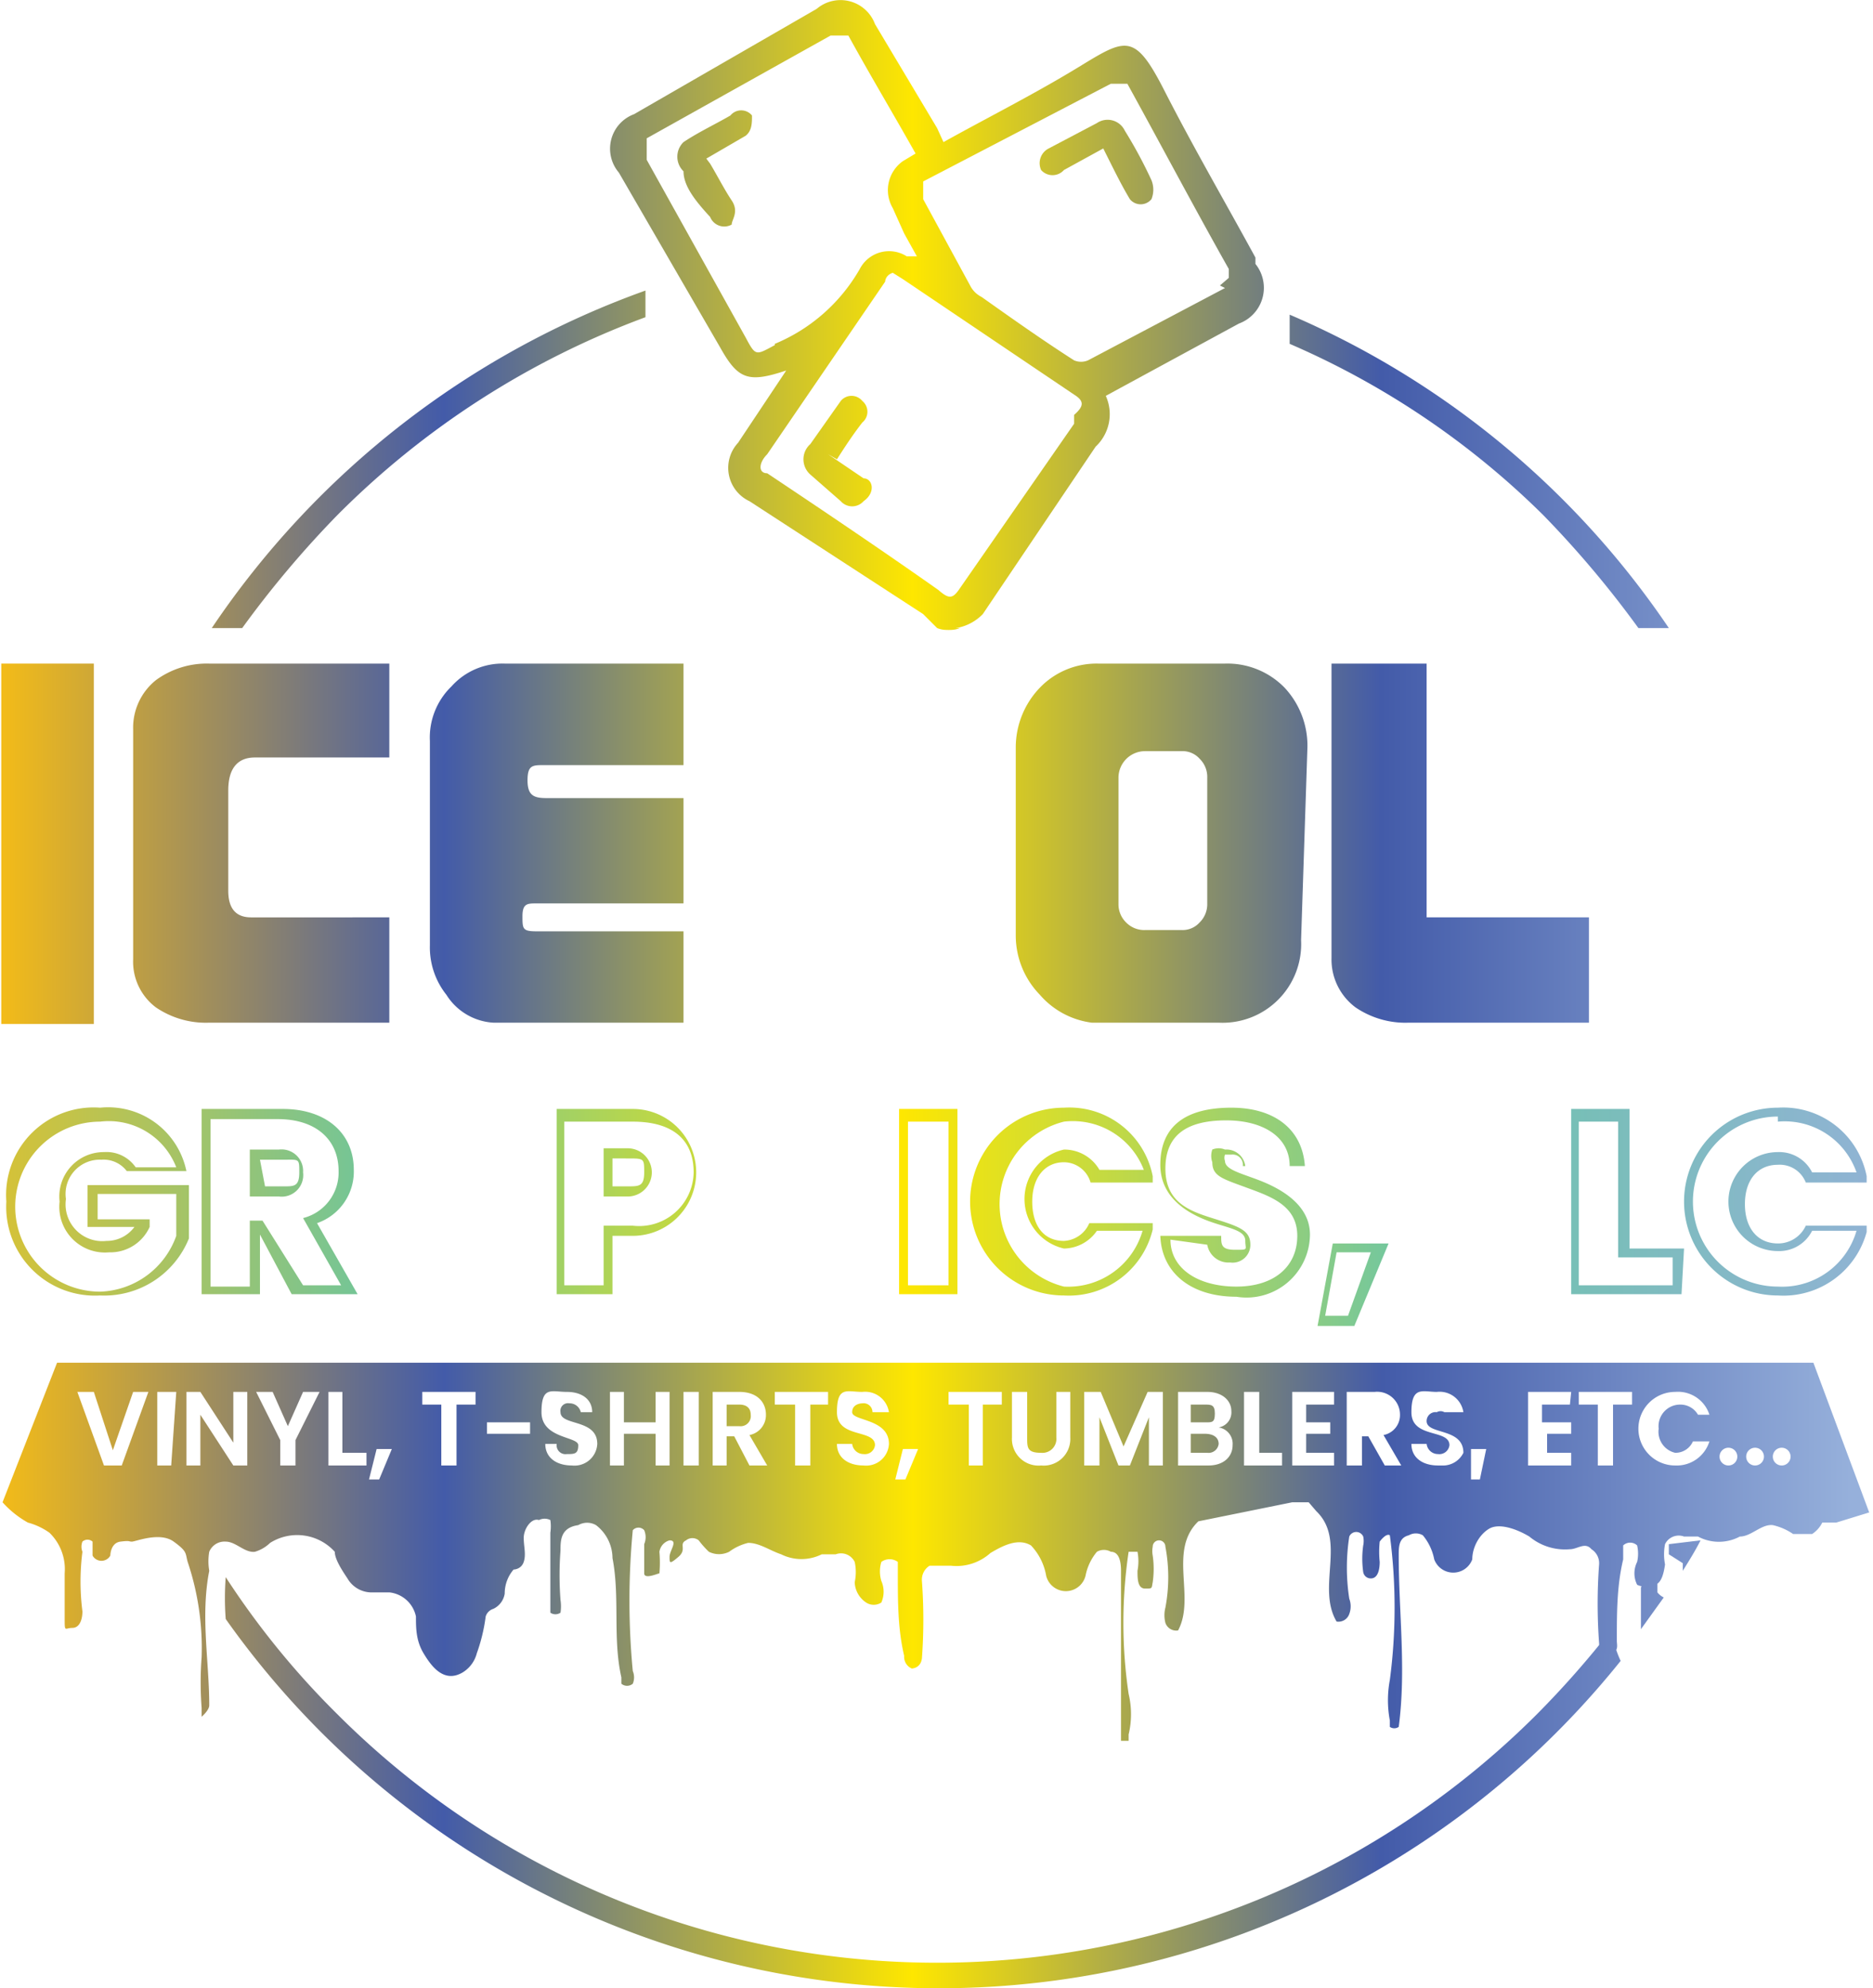
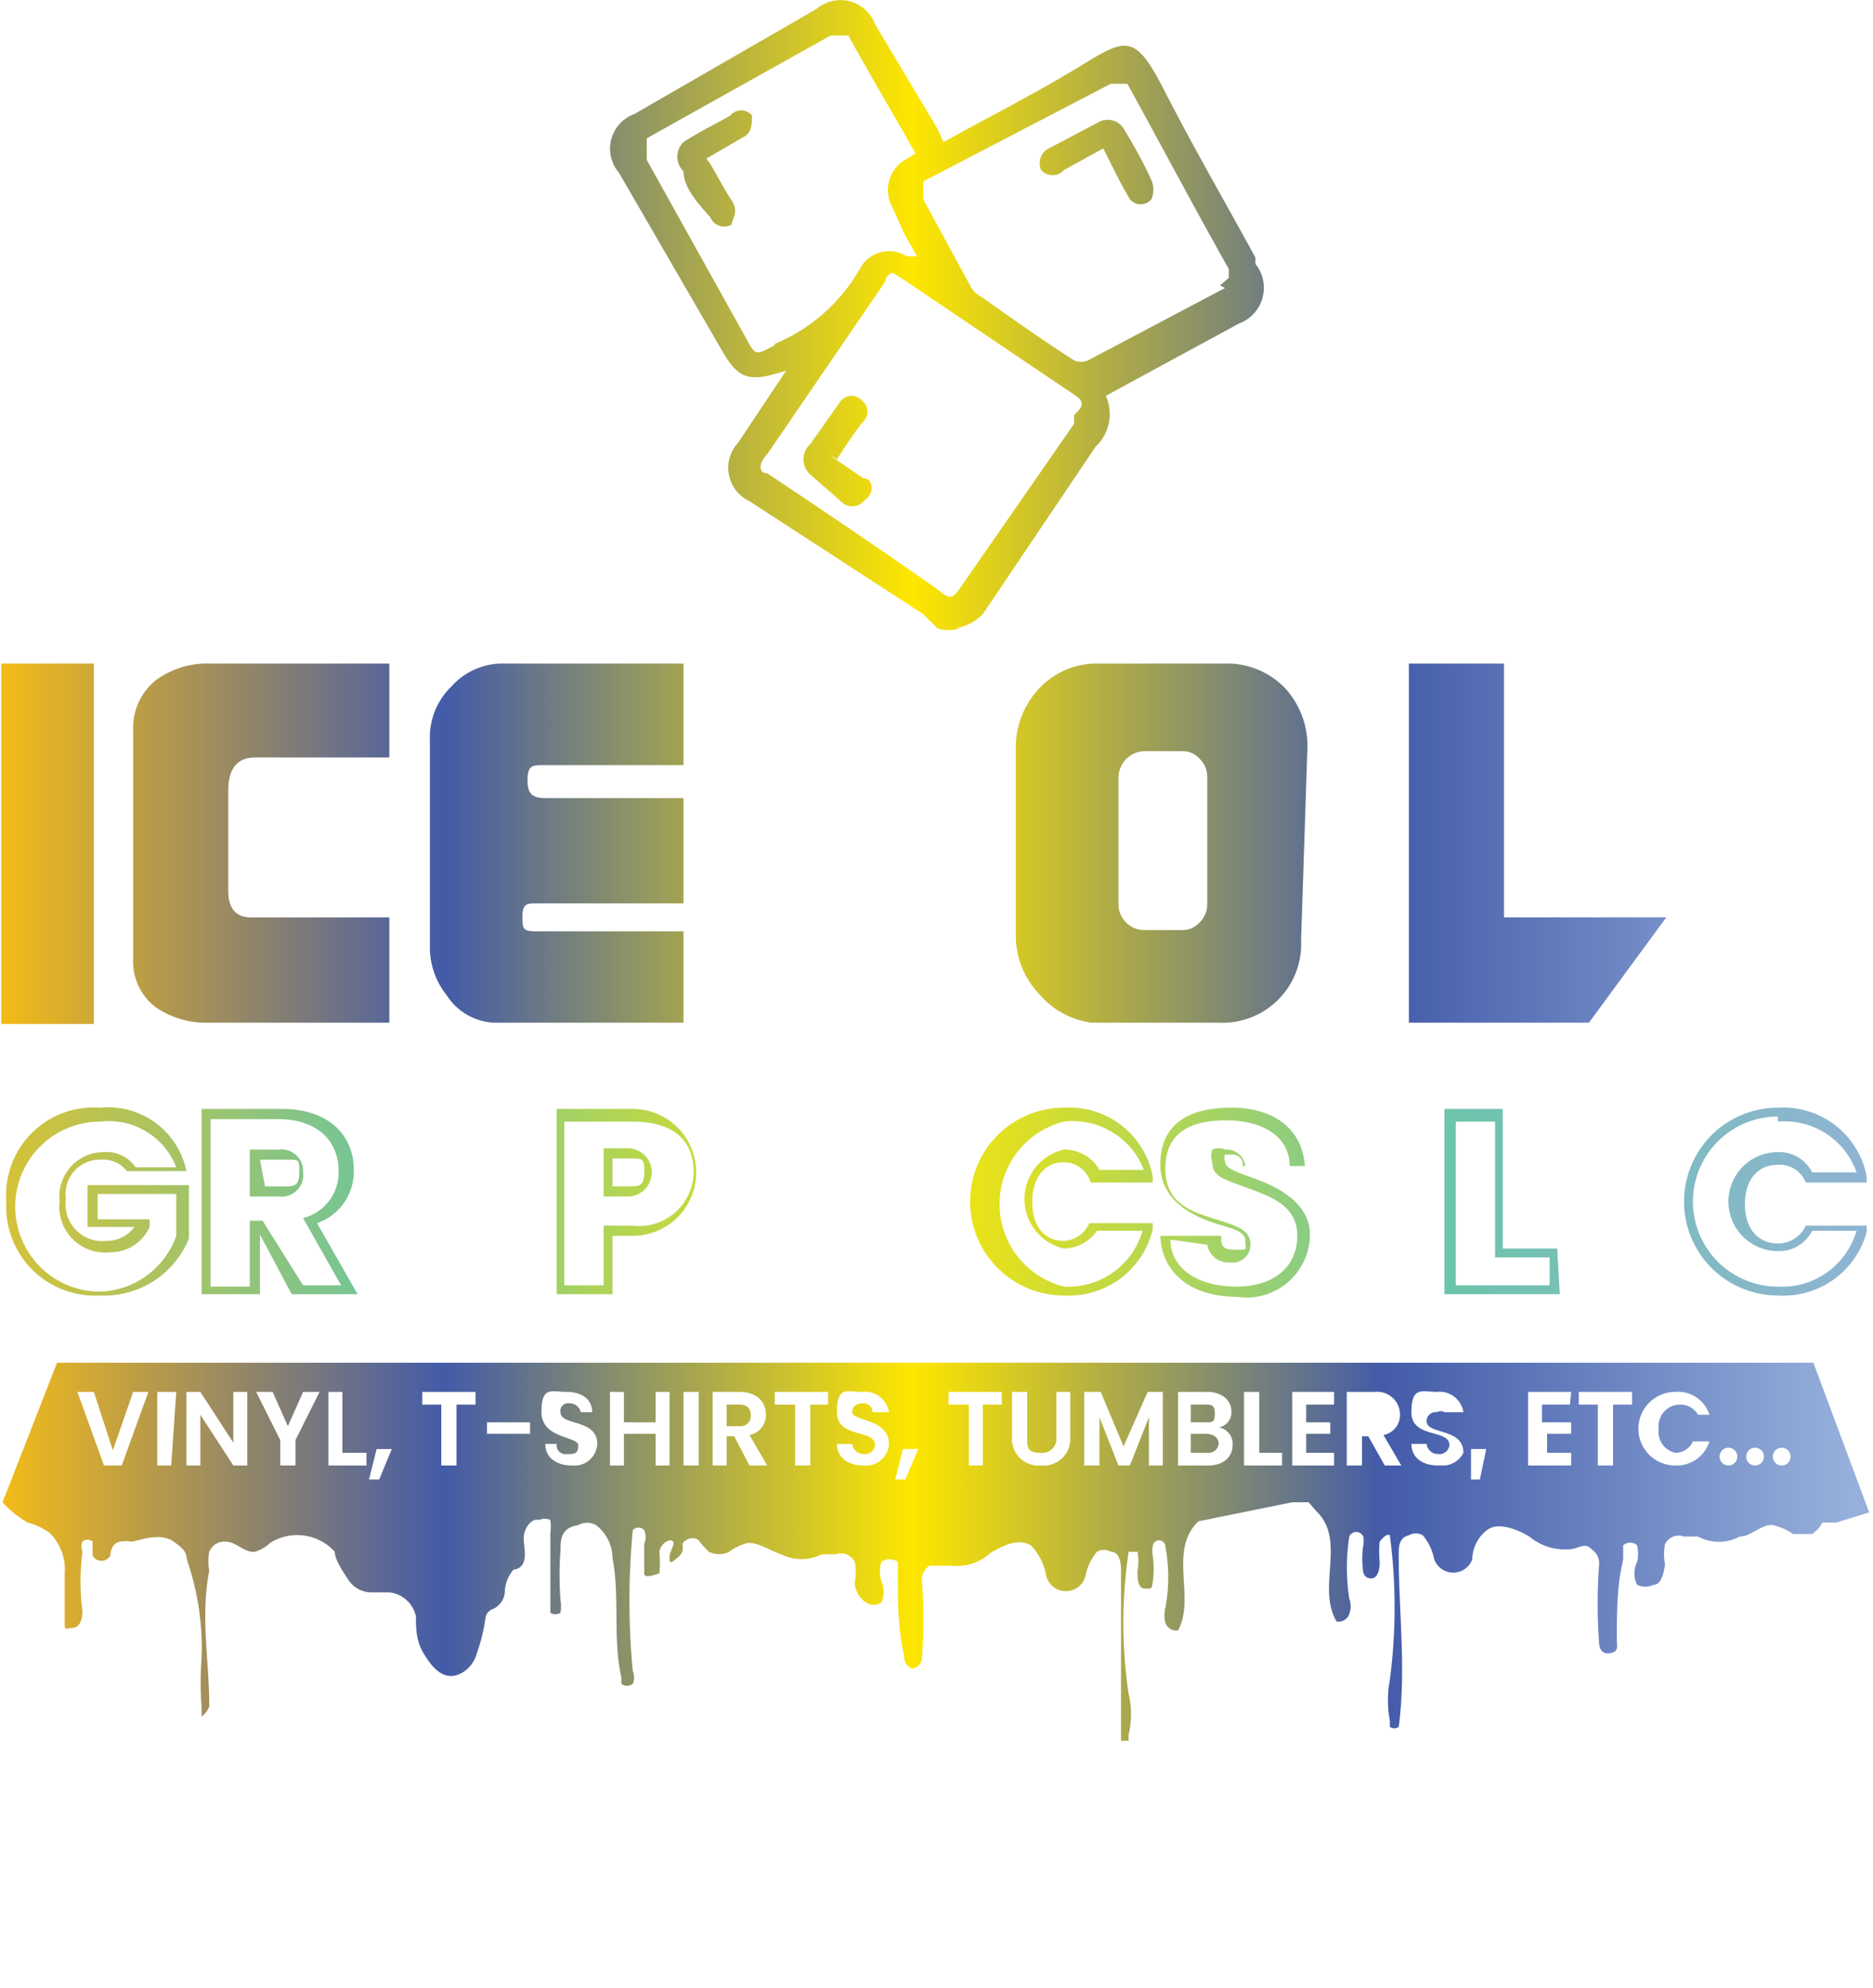
<svg xmlns="http://www.w3.org/2000/svg" xmlns:xlink="http://www.w3.org/1999/xlink" id="Layer_1" data-name="Layer 1" viewBox="0 0 14.77 15.67">
  <defs>
    <style>.cls-1{fill:url(#linear-gradient);}.cls-2{fill:url(#linear-gradient-2);}.cls-3{fill:url(#linear-gradient-3);}.cls-4{fill:url(#linear-gradient-5);}.cls-5{fill:url(#linear-gradient-6);}.cls-6{fill:url(#linear-gradient-8);}.cls-7{fill:url(#linear-gradient-9);}.cls-8{fill:url(#linear-gradient-10);}.cls-9{fill:url(#linear-gradient-11);}.cls-10{fill:url(#linear-gradient-12);}.cls-11{fill:url(#linear-gradient-13);}.cls-12{fill:url(#linear-gradient-14);}.cls-13{fill:url(#linear-gradient-15);}.cls-14{fill:url(#linear-gradient-16);}.cls-15{fill:url(#linear-gradient-17);}.cls-16{fill:url(#linear-gradient-18);}.cls-17{fill:url(#linear-gradient-19);}.cls-18{fill:url(#linear-gradient-20);}.cls-19{fill:url(#linear-gradient-23);}.cls-20{fill:url(#linear-gradient-24);}.cls-21{fill:url(#linear-gradient-25);}.cls-22{fill:url(#linear-gradient-26);}.cls-23{fill:url(#linear-gradient-27);}.cls-24{fill:url(#linear-gradient-33);}.cls-25{fill:url(#linear-gradient-34);}</style>
    <linearGradient id="linear-gradient" x1="-0.19" y1="6.64" x2="14.58" y2="6.64" gradientUnits="userSpaceOnUse">
      <stop offset="0" stop-color="#fdc110" />
      <stop offset="0.25" stop-color="#435ba9" />
      <stop offset="0.5" stop-color="#fee700" />
      <stop offset="0.75" stop-color="#435ba9" />
      <stop offset="1" stop-color="#96b0db" />
    </linearGradient>
    <linearGradient id="linear-gradient-2" x1="0.42" y1="6.8" x2="15.19" y2="6.8" xlink:href="#linear-gradient" />
    <linearGradient id="linear-gradient-3" x1="0.42" y1="6.81" x2="15.19" y2="6.81" xlink:href="#linear-gradient" />
    <linearGradient id="linear-gradient-5" x1="0.42" y1="6.81" x2="15.19" y2="6.81" xlink:href="#linear-gradient" />
    <linearGradient id="linear-gradient-6" x1="0.42" y1="6.8" x2="15.19" y2="6.8" xlink:href="#linear-gradient" />
    <linearGradient id="linear-gradient-8" x1="0.42" y1="9.14" x2="15.19" y2="9.14" xlink:href="#linear-gradient" />
    <linearGradient id="linear-gradient-9" x1="0.42" y1="2.64" x2="15.19" y2="2.64" xlink:href="#linear-gradient" />
    <linearGradient id="linear-gradient-10" x1="0.42" y1="3.71" x2="15.19" y2="3.71" xlink:href="#linear-gradient" />
    <linearGradient id="linear-gradient-11" x1="0.42" y1="1.39" x2="15.19" y2="1.39" xlink:href="#linear-gradient" />
    <linearGradient id="linear-gradient-12" x1="0.42" y1="1.5" x2="15.19" y2="1.5" xlink:href="#linear-gradient" />
    <linearGradient id="linear-gradient-13" x1="0.42" y1="11.98" x2="15.19" y2="11.98" xlink:href="#linear-gradient" />
    <linearGradient id="linear-gradient-14" x1="-0.19" y1="12.04" x2="14.58" y2="12.04" xlink:href="#linear-gradient" />
    <linearGradient id="linear-gradient-15" x1="0.42" y1="12.32" x2="15.19" y2="12.32" xlink:href="#linear-gradient" />
    <linearGradient id="linear-gradient-16" x1="0.42" y1="12.36" x2="15.2" y2="12.36" xlink:href="#linear-gradient" />
    <linearGradient id="linear-gradient-17" x1="-0.19" y1="11.26" x2="14.58" y2="11.26" xlink:href="#linear-gradient" />
    <linearGradient id="linear-gradient-18" x1="0.42" y1="11.31" x2="15.19" y2="11.31" xlink:href="#linear-gradient" />
    <linearGradient id="linear-gradient-19" x1="0.42" y1="11.3" x2="15.19" y2="11.3" xlink:href="#linear-gradient" />
    <linearGradient id="linear-gradient-20" x1="0.42" y1="11.54" x2="15.19" y2="11.54" xlink:href="#linear-gradient" />
    <linearGradient id="linear-gradient-23" x1="-0.19" y1="11.36" x2="14.58" y2="11.36" xlink:href="#linear-gradient" />
    <linearGradient id="linear-gradient-24" x1="-0.19" y1="11.18" x2="14.58" y2="11.18" xlink:href="#linear-gradient" />
    <linearGradient id="linear-gradient-25" x1="0.42" y1="5.12" x2="15.19" y2="5.12" xlink:href="#linear-gradient" />
    <linearGradient id="linear-gradient-26" x1="-0.54" y1="9.63" x2="15.95" y2="9.63" gradientUnits="userSpaceOnUse">
      <stop offset="0" stop-color="#fdc110" />
      <stop offset="0.25" stop-color="#70c59b" />
      <stop offset="0.5" stop-color="#fee700" />
      <stop offset="0.75" stop-color="#6bc5a8" />
      <stop offset="1" stop-color="#96b0db" />
    </linearGradient>
    <linearGradient id="linear-gradient-27" x1="-0.54" y1="9.63" x2="15.95" y2="9.63" xlink:href="#linear-gradient-26" />
    <linearGradient id="linear-gradient-33" x1="-0.54" y1="9.63" x2="15.95" y2="9.63" xlink:href="#linear-gradient-26" />
    <linearGradient id="linear-gradient-34" x1="-0.54" y1="10.28" x2="15.95" y2="10.28" xlink:href="#linear-gradient-26" />
  </defs>
  <rect class="cls-1" x="0.01" y="5.23" width="0.73" height="2.84" />
  <path class="cls-2" d="M3.68,8.22H2.26a.7.7,0,0,1-.42-.12.45.45,0,0,1-.18-.38V5.91a.48.48,0,0,1,.18-.39.68.68,0,0,1,.42-.13H3.68v.74H2.62c-.14,0-.21.09-.21.26v.79q0,.21.18.21H3.68Z" transform="translate(-0.61 -0.16)" />
  <path class="cls-3" d="M6,6.19H4.9c-.09,0-.13,0-.13.12s.05.14.15.14H6v.83H4.84c-.07,0-.11,0-.11.1s0,.12.11.12H6v.72H4.5A.47.47,0,0,1,4.13,8,.6.6,0,0,1,4,7.61V6a.56.56,0,0,1,.17-.43.54.54,0,0,1,.42-.18H6Z" transform="translate(-0.61 -0.16)" />
  <path class="cls-2" d="M8.34,8.22H6.92A.7.7,0,0,1,6.5,8.1a.45.45,0,0,1-.18-.38V5.91a.48.48,0,0,1,.18-.39.68.68,0,0,1,.42-.13H8.34v.74H7.28c-.14,0-.22.09-.22.26v.79c0,.14.07.21.19.21H8.34Z" transform="translate(-0.61 -0.16)" />
  <path class="cls-4" d="M10.87,7.57a.62.62,0,0,1-.65.65h-1A.65.65,0,0,1,8.81,8a.67.67,0,0,1-.19-.47V6.05a.68.68,0,0,1,.19-.47.62.62,0,0,1,.46-.19h1a.63.63,0,0,1,.47.19.67.67,0,0,1,.18.47Zm-.74-.28v-1a.2.2,0,0,0-.06-.15.18.18,0,0,0-.14-.06H9.64a.21.21,0,0,0-.21.21v1a.2.2,0,0,0,.06.14.2.2,0,0,0,.15.06h.29a.18.18,0,0,0,.14-.06.2.2,0,0,0,.06-.14" transform="translate(-0.61 -0.16)" />
-   <path class="cls-5" d="M13.14,8.22H11.72a.7.7,0,0,1-.42-.12.47.47,0,0,1-.19-.39V5.39h.75v2h1.28Z" transform="translate(-0.61 -0.16)" />
+   <path class="cls-5" d="M13.14,8.22H11.72V5.39h.75v2h1.28Z" transform="translate(-0.61 -0.16)" />
  <path class="cls-3" d="M15.38,7.71a.46.46,0,0,1-.18.39.7.7,0,0,1-.42.12H13.35V5.41h1.43a.66.66,0,0,1,.41.14.46.46,0,0,1,.19.38Zm-.75-.54V6.41c0-.17-.07-.25-.21-.25h-.33V7.39h.35c.13,0,.19-.07.19-.22" transform="translate(-0.61 -0.16)" />
-   <path class="cls-6" d="M13.68,12.71h0c0-.11,0-.19,0-.24l-.13.2V13l.18-.25A.14.14,0,0,1,13.68,12.71Zm.09-.38,0,.08h0l0,0,.11.07,0,.06c.05-.08.1-.16.14-.24Zm-.45.67a7.44,7.44,0,0,1-.59.67,6.69,6.69,0,0,1-9.46,0,6.49,6.49,0,0,1-.88-1.08,2.13,2.13,0,0,0,0,.33,6.89,6.89,0,0,0,11,.33A.78.78,0,0,1,13.32,13ZM10.78,2.64v.23a6.5,6.5,0,0,1,2,1.35,8,8,0,0,1,.75.89h.24A6.87,6.87,0,0,0,10.78,2.64ZM2.28,5.11h.24a8,8,0,0,1,.75-.89A6.71,6.71,0,0,1,5.7,2.66V2.45A6.94,6.94,0,0,0,2.28,5.11Z" transform="translate(-0.61 -0.16)" />
  <path class="cls-7" d="M10.51,2.19c-.24-.44-.49-.87-.72-1.32S9.49.46,9.13.68s-.72.4-1.08.6L8,1.17,7.51.35A.29.29,0,0,0,7.05.23l-1.44.83a.29.29,0,0,0-.12.46l.8,1.38c.14.25.22.28.52.18l-.38.57a.29.29,0,0,0,.09.46L7.89,5,8,5.11a.2.2,0,0,0,.15,0A.38.38,0,0,0,8.36,5l.89-1.32a.35.35,0,0,0,.08-.4l.11-.06.94-.51a.3.3,0,0,0,.13-.47m-3.79.64c-.15.08-.15.09-.23-.06L5.71,1.42c0-.08,0-.12,0-.17L7.16.44s.09,0,.14,0c.17.31.35.61.53.93l-.1.06a.28.28,0,0,0-.08.37L7.74,2l.1.18-.08,0a.26.26,0,0,0-.37.1,1.38,1.38,0,0,1-.67.59m2.36.63L8.17,4.81c-.05.07-.08.07-.16,0-.44-.31-.9-.62-1.35-.92-.07,0-.07-.08,0-.15l.93-1.36s0-.05.06-.07l.08.05,1.35.91c.08.05.08.09,0,.16m1.19-1L9.19,3a.14.14,0,0,1-.11,0c-.25-.16-.49-.33-.73-.5a.2.2,0,0,1-.09-.09l-.37-.68c0-.07,0-.1,0-.14L9.37.82c.06,0,.09,0,.13,0,.27.49.54,1,.8,1.46l0,.07-.07.06" transform="translate(-0.61 -0.16)" />
  <path class="cls-8" d="M7.14,3.74l.28.19c.07,0,.1.11,0,.18a.12.12,0,0,1-.18,0L7,3.9a.16.16,0,0,1,0-.24l.24-.34a.11.11,0,0,1,.17,0,.11.11,0,0,1,0,.17c-.07.09-.13.18-.2.29" transform="translate(-0.61 -0.16)" />
  <path class="cls-9" d="M9.31,1.33,9,1.5a.12.12,0,0,1-.18,0,.13.13,0,0,1,.06-.17l.38-.2a.15.15,0,0,1,.22.06,3.58,3.58,0,0,1,.21.39.2.2,0,0,1,0,.15.11.11,0,0,1-.17,0c-.06-.1-.11-.2-.17-.32" transform="translate(-0.61 -0.16)" />
  <path class="cls-10" d="M6.21,1.45c.06.1.11.2.17.29s0,.15,0,.19a.12.12,0,0,1-.17-.06C6.1,1.75,6,1.63,6,1.51A.16.16,0,0,1,6,1.28c.12-.08.25-.14.37-.21a.11.11,0,0,1,.17,0c0,.06,0,.12-.05.16l-.31.18" transform="translate(-0.61 -0.16)" />
  <path class="cls-11" d="M8,12H8" transform="translate(-0.61 -0.16)" />
  <polygon class="cls-12" points="7.41 12.16 7.41 12.16 7.37 11.92 7.37 11.92 7.41 12.16" />
  <path class="cls-13" d="M8,12.33l0,0H8Z" transform="translate(-0.61 -0.16)" />
  <path class="cls-14" d="M15.35,12.08v0l-.44-1.18H1.06L.63,12h0v0h0a.78.78,0,0,0,.2.16.53.53,0,0,1,.17.08.4.4,0,0,1,.12.32c0,.11,0,.23,0,.35s0,.08.06.08.08-.07.08-.13a1.85,1.85,0,0,1,0-.47.11.11,0,0,1,0-.08.06.06,0,0,1,.08,0s0,.07,0,.11a.08.08,0,0,0,.14,0s0-.1.08-.11.06,0,.09,0,.22-.08.33,0,.09.09.11.16a2.13,2.13,0,0,1,.11.75,2.64,2.64,0,0,0,0,.4s0,.07,0,.07.06-.05.06-.09c0-.35-.07-.7,0-1.06a.44.44,0,0,1,0-.15.13.13,0,0,1,.13-.08c.08,0,.15.09.23.08a.29.29,0,0,0,.12-.07.4.4,0,0,1,.51.07c0,.06.06.15.1.21a.22.22,0,0,0,.18.11l.15,0a.24.24,0,0,1,.21.19c0,.09,0,.19.06.29s.16.24.31.15a.25.25,0,0,0,.11-.15,1.37,1.37,0,0,0,.07-.29.09.09,0,0,1,.06-.06.16.16,0,0,0,.09-.12.29.29,0,0,1,.07-.19s.06,0,.08-.06,0-.12,0-.19.06-.16.12-.14a.1.1,0,0,1,.09,0,.34.34,0,0,1,0,.1v.63a.07.07,0,0,0,.08,0,.34.34,0,0,0,0-.1,2.56,2.56,0,0,1,0-.39c0-.08,0-.18.14-.2a.14.14,0,0,1,.14,0,.33.33,0,0,1,.13.26c.06.31,0,.63.07.94,0,0,0,0,0,.05a.07.07,0,0,0,.09,0,.13.13,0,0,0,0-.1,5.87,5.87,0,0,1,0-1.11.06.06,0,0,1,.09,0,.14.14,0,0,1,0,.11v.23a.07.07,0,0,0,0,0c0,.05.11,0,.12,0a1,1,0,0,0,0-.17.11.11,0,0,1,.08-.09c.07,0,0,.08,0,.13s0,.06.07,0,0-.1.06-.13a.08.08,0,0,1,.1,0,.73.73,0,0,0,.08.09.18.18,0,0,0,.16,0,.41.41,0,0,1,.15-.07c.09,0,.17.06.26.09a.36.36,0,0,0,.32,0s.07,0,.11,0a.12.12,0,0,1,.15.06.38.38,0,0,1,0,.16.2.2,0,0,0,.09.16.11.11,0,0,0,.12,0,.21.21,0,0,0,0-.17.26.26,0,0,1,0-.15.11.11,0,0,1,.13,0s0,.07,0,.1c0,.21,0,.43.05.64a.1.1,0,0,0,.06.1s.07,0,.08-.08a4.15,4.15,0,0,0,0-.61.13.13,0,0,1,.06-.12s.11,0,.17,0a.4.4,0,0,0,.31-.1c.1-.06.22-.12.32-.06a.46.46,0,0,1,.12.24.16.16,0,0,0,.31,0h0a.42.42,0,0,1,.09-.19.11.11,0,0,1,.11,0c.07,0,.08.09.08.15,0,.45,0,.9,0,1.34a.06.06,0,0,0,0,0,0,0,0,0,0,.06,0s0,0,0-.05a.69.69,0,0,0,0-.32,3.82,3.82,0,0,1,0-1.12.06.06,0,0,1,0,0s.06,0,.07,0a.4.4,0,0,1,0,.15c0,.06,0,.14.06.14s.05,0,.06-.05a.74.74,0,0,0,0-.21.19.19,0,0,1,0-.07.05.05,0,0,1,.1,0,1.29,1.29,0,0,1,0,.48.24.24,0,0,0,0,.12.09.09,0,0,0,.1.06c.14-.26-.08-.63.16-.86L10.8,12h.13l.06.07c.24.23,0,.6.16.87a.09.09,0,0,0,.1-.06.17.17,0,0,0,0-.12,1.6,1.6,0,0,1,0-.49.06.06,0,0,1,.11,0,.17.17,0,0,1,0,.07.74.74,0,0,0,0,.21.06.06,0,0,0,.06.05c.06,0,.07-.08.07-.13a.78.78,0,0,1,0-.16s.05-.07.08-.05a.06.06,0,0,1,0,0,4.36,4.36,0,0,1,0,1.14.86.86,0,0,0,0,.32l0,.05a.06.06,0,0,0,.07,0,.06.06,0,0,0,0,0c.06-.45,0-.9,0-1.35,0-.07,0-.14.08-.16a.11.11,0,0,1,.11,0,.42.42,0,0,1,.09.19h0a.16.16,0,0,0,.3,0c0-.09.05-.19.13-.24s.22,0,.32.06a.44.44,0,0,0,.32.1c.06,0,.12-.06.17,0a.13.13,0,0,1,.06.12,4.24,4.24,0,0,0,0,.62s0,.09.08.08.06-.06.06-.1c0-.22,0-.43.05-.64,0,0,0-.09,0-.11a.08.08,0,0,1,.11,0h0v0a.29.29,0,0,1,0,.13.2.2,0,0,0,0,.18.15.15,0,0,0,.13,0c.06,0,.08-.09.09-.16a.42.42,0,0,1,0-.16.12.12,0,0,1,.15-.06s.07,0,.11,0a.35.35,0,0,0,.33,0c.09,0,.17-.1.26-.09a.46.46,0,0,1,.16.07s.11,0,.15,0a.23.23,0,0,0,.08-.09l.06,0h.05ZM1.57,11.71H1.43l-.21-.58h.13l.15.46.16-.46h.12Zm.39,0H1.85v-.58H2Zm.6,0H2.45l-.26-.4v.4H2.08v-.58h.11l.26.4v-.4h.11Zm.38-.2v.2H2.82v-.2l-.19-.38h.13l.12.27L3,11.13h.13Zm.56.2H3.2v-.58h.11v.48H3.5Zm.1.11H3.52l.06-.24H3.7Zm.76-.59H4.21v.48H4.09v-.48H3.94v-.1h.42Zm.43.23H4.45v-.09h.34Zm.33.25c-.12,0-.21-.06-.21-.17H5a.07.07,0,0,0,.08.08c.06,0,.09,0,.09-.07s-.29-.05-.29-.26.08-.16.2-.16.2.06.2.16H5.19a.09.09,0,0,0-.09-.07.06.06,0,0,0-.07.07c0,.11.29.05.29.25A.18.18,0,0,1,5.12,11.71Zm.77,0H5.78v-.25H5.53v.25H5.42v-.58h.11v.24h.25v-.24h.11Zm.23,0H6v-.58h.12Zm.4,0-.12-.23H6.34v.23H6.23v-.58h.21c.14,0,.21.08.21.18a.16.16,0,0,1-.13.16l.14.24Zm.62-.48H7v.48H6.88v-.48H6.72v-.1h.42Zm.28.48c-.12,0-.21-.06-.21-.17h.12a.09.09,0,0,0,.09.08.08.08,0,0,0,.09-.07c0-.13-.3-.05-.3-.26s.08-.16.2-.16a.19.19,0,0,1,.21.16H7.49a.07.07,0,0,0-.08-.07s-.08,0-.08.07.29.05.29.25A.18.18,0,0,1,7.42,11.71Zm.33.11H7.67l.06-.24h.12Zm.76-.59H8.36v.48H8.25v-.48H8.09v-.1h.42Zm.54.26a.21.21,0,0,1-.23.22.21.21,0,0,1-.23-.22v-.36h.12v.36c0,.08,0,.12.11.12a.11.11,0,0,0,.12-.12v-.36h.11Zm.73.22H9.67v-.38l-.15.38H9.43l-.15-.38v.38H9.16v-.58h.13l.18.43.19-.43h.12Zm.36,0H9.9v-.58h.23c.12,0,.19.07.19.15a.12.12,0,0,1-.1.13.13.13,0,0,1,.11.14C10.33,11.64,10.26,11.71,10.14,11.71Zm.58,0h-.3v-.58h.12v.48h.18Zm.41-.48h-.22v.14h.19v.09h-.19v.15h.22v.1H10.8v-.58h.33Zm.4.48-.13-.23h-.05v.23h-.12v-.58h.22a.18.18,0,0,1,.2.18.16.16,0,0,1-.13.16l.14.24Zm.42,0c-.12,0-.21-.06-.21-.17h.12a.09.09,0,0,0,.09.08.08.08,0,0,0,.09-.07c0-.13-.3-.05-.3-.26s.09-.16.2-.16a.19.19,0,0,1,.21.16H12a0,0,0,0,0,0,0h0a.06.06,0,0,0-.06,0,.07.07,0,0,0-.08.07c0,.11.29.05.29.25A.18.18,0,0,1,12,11.71Zm.33.11h-.07l0-.24h.12Zm.71-.59h-.22v.14H13v.09h-.19v.15H13v.1h-.34v-.58H13Zm.49,0h-.15v.48h-.12v-.48h-.15v-.1h.42Zm.34.38a.15.15,0,0,0,.14-.09h.13a.27.27,0,0,1-.27.19.29.29,0,0,1,0-.58.26.26,0,0,1,.27.18H14a.16.16,0,0,0-.14-.08.17.17,0,0,0-.17.19A.17.17,0,0,0,13.82,11.61Zm.29.38h0Zm.13-.28a.07.07,0,0,1-.07-.07.07.07,0,0,1,.14,0A.07.07,0,0,1,14.24,11.71Zm.21,0a.07.07,0,0,1-.07-.07.07.07,0,0,1,.14,0A.07.07,0,0,1,14.45,11.71Zm.21,0a.07.07,0,0,1-.07-.07.07.07,0,0,1,.14,0A.07.07,0,0,1,14.66,11.71Z" transform="translate(-0.61 -0.16)" />
  <rect class="cls-15" x="5.5" y="10.97" height="0.57" />
  <path class="cls-16" d="M6.53,11.31a.08.08,0,0,1-.09.09h-.1v-.17h.1C6.5,11.23,6.53,11.26,6.53,11.31Z" transform="translate(-0.61 -0.16)" />
  <path class="cls-17" d="M10.12,11.37H10v-.14h.11c.05,0,.08,0,.08.07S10.17,11.37,10.12,11.37Z" transform="translate(-0.61 -0.16)" />
  <path class="cls-18" d="M10.22,11.54a.08.08,0,0,1-.09.07H10v-.15h.11C10.18,11.46,10.22,11.49,10.22,11.54Z" transform="translate(-0.61 -0.16)" />
  <path class="cls-16" d="M11.53,11.31a.08.08,0,0,1-.09.09h-.09v-.17h.09C11.51,11.23,11.53,11.26,11.53,11.31Z" transform="translate(-0.61 -0.16)" />
  <path class="cls-11" d="M14.17,12h0" transform="translate(-0.61 -0.16)" />
  <polygon class="cls-19" points="8.66 11.17 8.82 11.54 8.82 11.54 8.66 11.17" />
  <polygon class="cls-20" points="9.04 10.97 8.86 11.39 9.04 10.97 9.04 10.97" />
  <path class="cls-21" d="M8.18,5.11a.2.2,0,0,1-.15,0Z" transform="translate(-0.61 -0.16)" />
  <path class="cls-22" d="M1.4,10.37a.7.7,0,0,1-.74-.74.69.69,0,0,1,.74-.74.63.63,0,0,1,.68.5v0H1.61v0a.23.23,0,0,0-.2-.09.27.27,0,0,0-.28.31.29.29,0,0,0,.32.33.27.27,0,0,0,.22-.11H1.3V9.5h.8v.42A.72.72,0,0,1,1.4,10.37ZM1.4,9a.67.67,0,1,0,0,1.34A.66.66,0,0,0,2,9.9V9.57H1.38v.2h.41l0,.06a.34.34,0,0,1-.32.2.36.36,0,0,1-.39-.4.35.35,0,0,1,.35-.39.28.28,0,0,1,.25.12H2A.57.57,0,0,0,1.4,9Z" transform="translate(-0.61 -0.16)" />
  <path class="cls-23" d="M3.43,10.36H2.91l-.25-.47v.47H2.2V8.9h.64c.34,0,.56.19.56.48a.43.43,0,0,1-.29.42ZM3,10.29H3.3L3,9.76H3a.37.37,0,0,0,.28-.37c0-.25-.18-.41-.48-.41H2.27v1.32h.31V9.78h.1Zm-.15-.7H2.58V9.22h.23A.17.17,0,0,1,3,9.4.17.17,0,0,1,2.81,9.59Zm-.15-.08h.15c.08,0,.12,0,.12-.11s0-.1-.12-.1H2.66Z" transform="translate(-0.61 -0.16)" />
  <path class="cls-23" d="M5,10.36H4.46l-.07-.22H4l-.08.22H3.39L3.92,8.9h.5Zm-.44-.07h.33L4.36,9H4l-.48,1.32h.33l.07-.23h.55Zm-.14-.45H4l.2-.6Zm-.3-.07h.19l-.09-.3Z" transform="translate(-0.61 -0.16)" />
  <path class="cls-23" d="M5.44,10.36H5V8.9H5.6a.5.5,0,1,1,0,1H5.44Zm-.38-.07h.31V9.82H5.6a.43.43,0,0,0,.48-.42C6.08,9.13,5.9,9,5.6,9H5.06Zm.5-.7H5.37V9.21h.19a.19.19,0,1,1,0,.38Zm-.12-.08h.12c.09,0,.13,0,.13-.11s0-.11-.13-.11H5.44Z" transform="translate(-0.61 -0.16)" />
  <path class="cls-23" d="M7.55,10.36H7.09V9.81H6.7v.55H6.24V8.9H6.7v.52h.39V8.9h.46Zm-.38-.07h.31V9H7.17V9.5H6.62V9H6.31v1.32h.31V9.73h.55Z" transform="translate(-0.61 -0.16)" />
-   <path class="cls-23" d="M8.16,10.36H7.7V8.9h.46Zm-.39-.07h.32V9H7.77Z" transform="translate(-0.61 -0.16)" />
  <path class="cls-22" d="M9,10.37A.74.74,0,0,1,9,8.89a.67.67,0,0,1,.7.54v.05H9.21v0A.22.22,0,0,0,9,9.32c-.15,0-.25.12-.25.31s.09.31.25.31A.23.23,0,0,0,9.2,9.8v0H9.7v.05A.68.68,0,0,1,9,10.37ZM9,9A.67.67,0,0,0,9,10.3a.61.61,0,0,0,.62-.44H9.26A.32.32,0,0,1,9,10a.4.4,0,0,1,0-.78.32.32,0,0,1,.28.16h.35A.6.6,0,0,0,9,9Z" transform="translate(-0.61 -0.16)" />
  <path class="cls-24" d="M10.36,10.38c-.36,0-.59-.19-.6-.48v0h.48v0c0,.07,0,.11.11.11s.08,0,.08-.07-.08-.09-.21-.13-.46-.15-.46-.47.22-.45.56-.45.56.17.58.46v0h-.49v0a.08.08,0,0,0-.09-.09h-.05a.07.07,0,0,0,0,.05c0,.06.1.09.21.13s.46.16.46.45A.5.5,0,0,1,10.36,10.38Zm-.52-.45c0,.23.22.37.52.37s.48-.16.48-.4-.21-.31-.4-.38-.27-.09-.27-.2a.15.15,0,0,1,0-.1.13.13,0,0,1,.1,0h0a.15.15,0,0,1,.16.13h.35c0-.23-.21-.36-.5-.36s-.48.1-.48.38.21.34.4.4.27.09.27.2a.14.14,0,0,1-.16.14.17.17,0,0,1-.18-.14Z" transform="translate(-0.61 -0.16)" />
-   <path class="cls-25" d="M11.29,10.61H11l.12-.65h.44Zm-.23-.08h.18l.18-.5h-.27Z" transform="translate(-0.61 -0.16)" />
  <path class="cls-23" d="M12.91,10.36H12V8.9h.46V10h.43Zm-.82-.07h.74v-.22H12.4V9h-.31Z" transform="translate(-0.61 -0.16)" />
  <path class="cls-23" d="M13.87,10.36H13V8.9h.46V10h.43Zm-.81-.07h.74v-.22h-.43V9h-.31Z" transform="translate(-0.61 -0.16)" />
  <path class="cls-22" d="M14.63,10.37a.74.74,0,0,1,0-1.48.67.67,0,0,1,.7.54v.05h-.48v0a.22.22,0,0,0-.22-.14c-.16,0-.26.12-.26.31s.1.31.26.31a.24.24,0,0,0,.22-.14v0h.48v.05A.68.68,0,0,1,14.63,10.37Zm0-1.41a.67.67,0,0,0,0,1.34.61.61,0,0,0,.62-.44H14.9a.29.29,0,0,1-.27.16.39.39,0,0,1,0-.78.29.29,0,0,1,.27.16h.35A.6.6,0,0,0,14.63,9Z" transform="translate(-0.61 -0.16)" />
</svg>